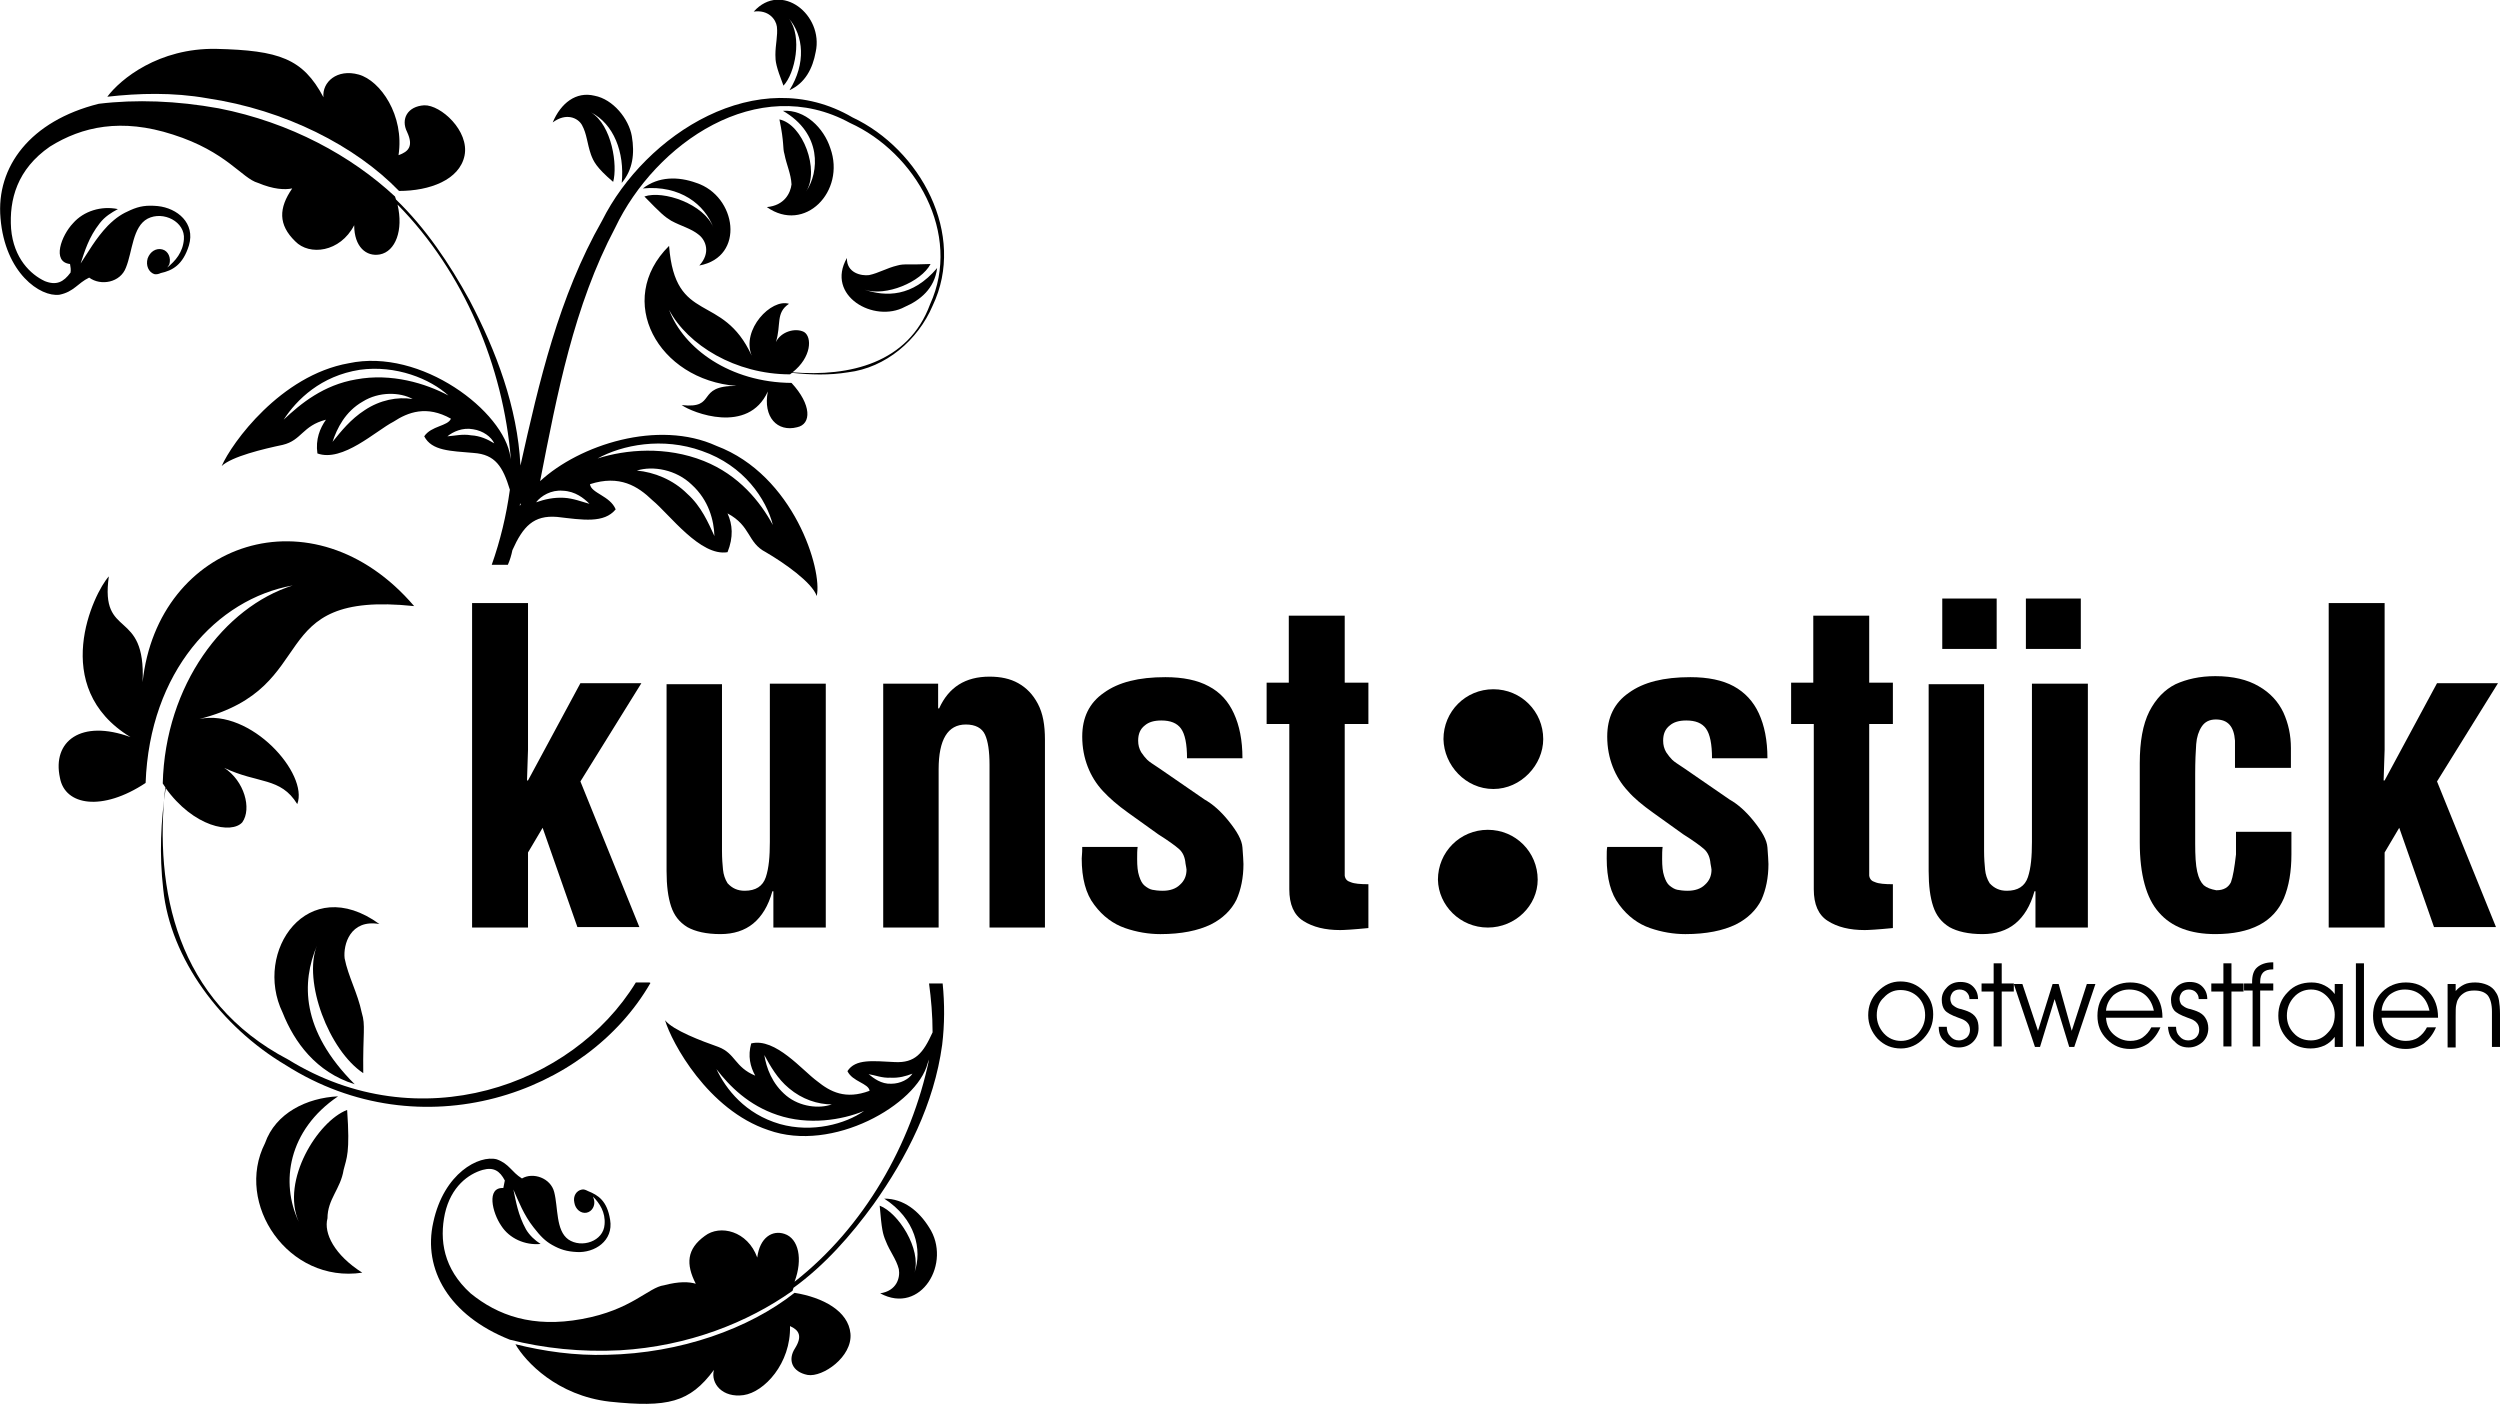
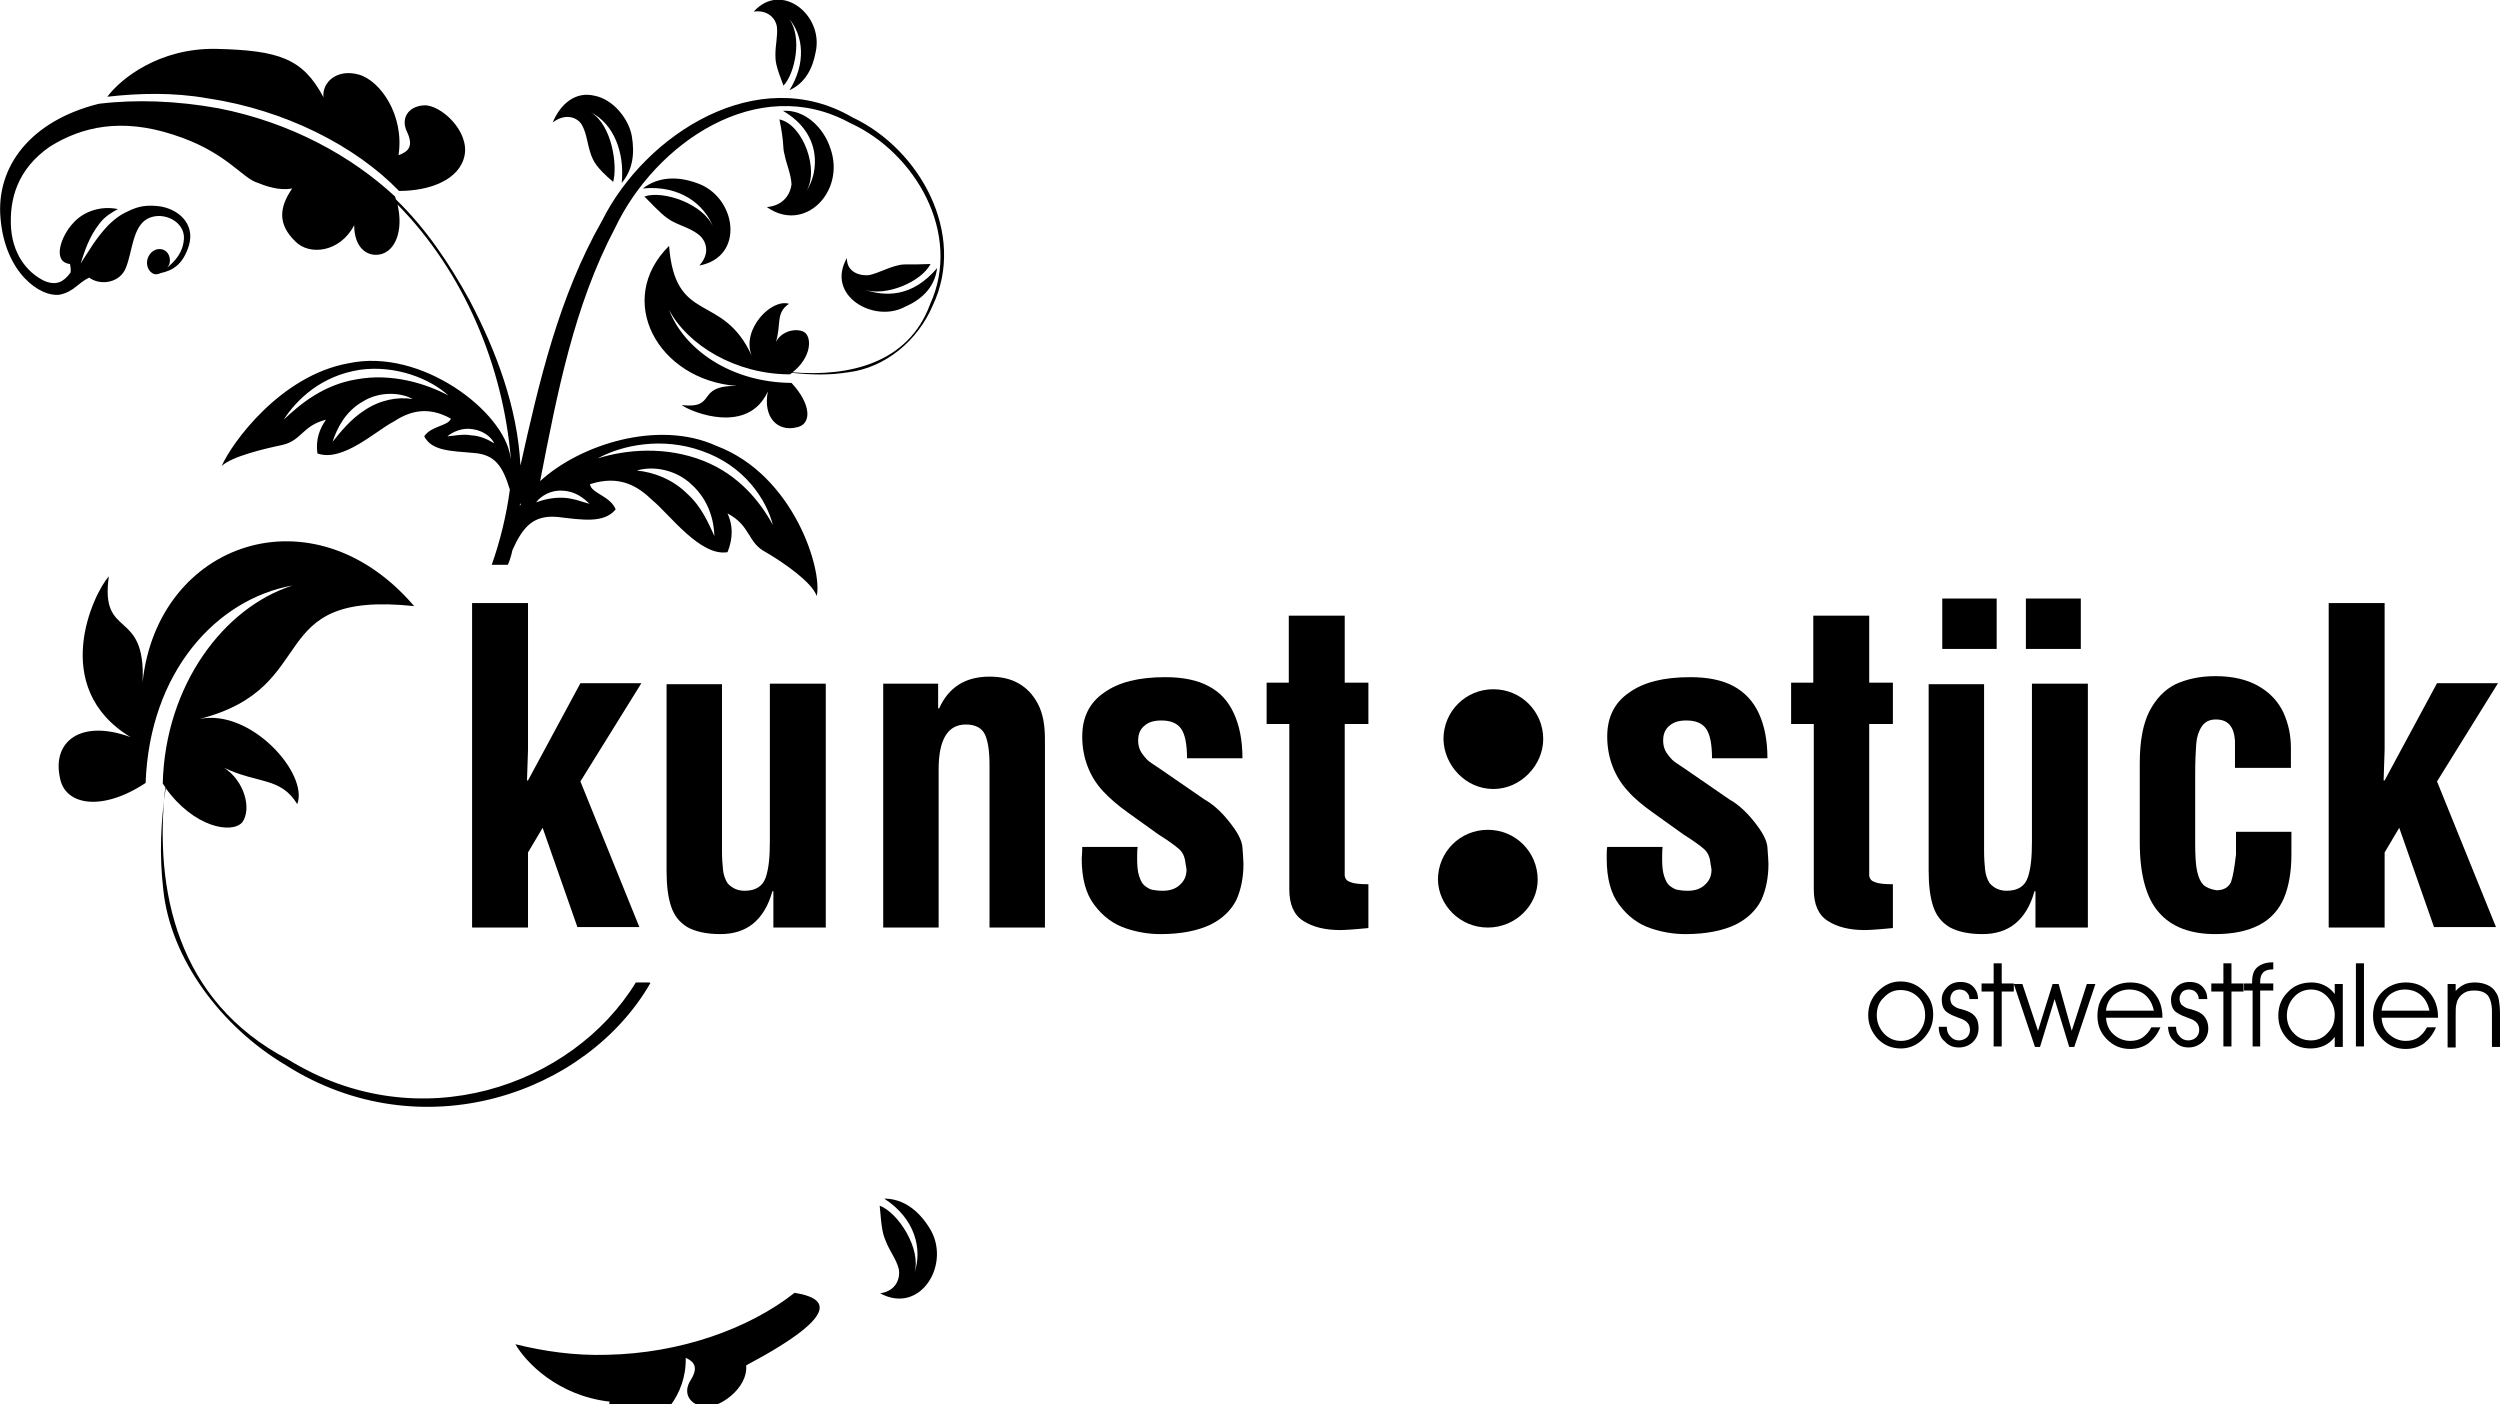
<svg xmlns="http://www.w3.org/2000/svg" version="1.1" id="Ebene_1" x="0px" y="0px" viewBox="0 0 496.2 278.7" style="enable-background:new 0 0 496.2 278.7;" xml:space="preserve">
  <style type="text/css"> .Grün_x0020_bogenförmig{fill:url(#SVGID_1_);stroke:#FFFFFF;stroke-width:0.25;stroke-miterlimit:1;} .st0{fill:none;} </style>
  <linearGradient id="SVGID_1_" gradientUnits="userSpaceOnUse" x1="-54.979" y1="734.222" x2="-54.272" y2="733.515">
    <stop offset="0" style="stop-color:#1DA238" />
    <stop offset="0.983" style="stop-color:#24391D" />
  </linearGradient>
  <g>
    <g>
      <path class="st0" d="M72,79.6c-3.4,2.1-5.1,5.4-6,8c1.7-2.1,3.6-4.5,6.4-6.3c3-2,6.5-2.6,9.5-2.2C79.3,77.7,75.2,77.6,72,79.6z" />
      <path class="st0" d="M139.7,91.6c7,2.8,11.3,8.1,13.7,12.7c-1.3-5.1-5.7-11.9-14.1-14.7c-7.8-2.8-15.9-1.1-20.7,1.6 C124.2,89.3,132.2,88.6,139.7,91.6z" />
      <path class="st0" d="M71.4,73.5c-7.7,1.1-12.5,5.9-15.1,9.9c3.4-3.2,7.9-6.9,14.4-8c6.9-1.4,13.8,0.7,18.3,3.2 C85.3,75.3,78.6,72.5,71.4,73.5z" />
      <path class="st0" d="M154.4,221.4c-5.8-1.9-9.5-5.7-12.1-9.1c1.8,3.9,5.7,8.9,12.6,10.9c6.4,1.8,13.1,0,16.8-2.5 C167.2,222.3,160.6,223.4,154.4,221.4z" />
      <path class="st0" d="M126.4,93.4c3.4,0.2,7.2,1.7,10,4.6c2.8,2.5,4.2,5.8,5.5,8.4c-0.1-3.1-1.2-7.1-4.5-10.2 C134.1,93.2,129.5,92.4,126.4,93.4z" />
      <path class="st0" d="M103.2,100c0,0.2,0,0.4-0.1,0.6c0.1-0.2,0.2-0.4,0.3-0.5L103.2,100z" />
      <path class="st0" d="M172.4,213.2c1,0.8,2.5,2,4.5,1.9c1.8-0.1,3.5-1,4.2-2c-1.3,0.5-2.8,0.9-4.4,0.8 C175,214,173.7,213.4,172.4,213.2z" />
      <path class="st0" d="M156.1,217.6c2.7,2.2,6.5,2.6,9,1.7c-2.8,0-5.9-1-8.5-3.2c-2.3-2-3.8-4.4-5-6.6 C152,212,153.2,215.2,156.1,217.6z" />
      <path class="st0" d="M93.9,85.2c-2.1-0.3-4,0.6-5.1,1.4c1.4-0.1,3-0.5,4.7-0.2c1.8,0.1,3.3,0.8,4.7,1.6 C97.5,86.7,95.9,85.4,93.9,85.2z" />
      <path class="st0" d="M106.5,99.7c1.6-0.6,3.5-1.1,5.5-0.9c2,0.1,3.6,0.9,5.1,1.2c-1.1-1.2-2.8-2.5-5.3-2.6 C109.4,97.3,107.4,98.5,106.5,99.7z" />
      <path d="M127.9,39c3.3,3.4,4,4,5.3,4.8c2,1.1,3.9,1.5,5.5,2.8c1.4,1.1,2.4,3.6,0.1,6.1c9.2-1.7,7.4-13.8-0.6-16.4 c-3.6-1.3-7.5-1.3-10.6,1.1c7.4-0.7,12.3,3.2,14,7.8C139.8,40.5,131.6,37.7,127.9,39z" />
      <path d="M152.2,41.1c7.5,5.3,15.7-3.1,12.6-11.7c-1.3-4-5-7.7-9.4-7.4c7.8,4.5,7.2,12.2,4.6,16c2.7-4.2-0.6-13.3-5.3-14.3 c1,4.8,0.6,5.6,1,6.9c0.4,2.1,1.3,3.9,1.4,6C156.9,38.3,155.7,40.8,152.2,41.1z" />
      <path d="M184.7,52.4c-4.4,0.2-5.2-0.1-6.6,0.3c-2.1,0.5-3.7,1.5-5.6,1.9c-1.5,0.2-4.5-0.4-4.4-3.4c-4.3,7.5,5.4,13,11.5,9.7 c3-1.3,5.9-3.6,6.4-7.7c-4.9,5.8-10.2,5.7-14.4,4.3C175.8,58.9,182.8,56,184.7,52.4z" />
      <path d="M115.5,24.8c1,1.8,1,3.6,1.8,5.9c0.5,1.3,1,2.5,4.4,5.4c0.9-3.2-0.2-11.2-4.4-13.8c4.5,2.3,6.7,7.9,6.1,14 c2.2-2.6,2.6-5.8,2-9.3c-0.6-3.4-3.7-7.3-7.4-8c-3.7-0.9-6.7,1.5-8.3,5.3C112.4,22.3,114.7,23.4,115.5,24.8z" />
      <path d="M154.2,5.3c0.2,1.8-0.3,3.5-0.3,5.6c0,1.3,0.1,2.2,1.6,6.1c2.3-2.4,3.8-9.7,1.1-13.3c2.9,3.4,3.4,8.9,0.1,14.2 c3.1-1.4,4.6-4.3,5.2-7.6c1.6-7.3-6.8-14.1-12.3-8C152.5,1.9,154,3.8,154.2,5.3z" />
      <path d="M101.7,109.2c2.1-4.7,4.2-7,8.9-6.6c5.1,0.6,9.3,1.3,11.6-1.5c-1.1-2.7-4.9-3.2-5.1-5c5.9-1.9,9.5,0.4,12.4,3.2 c3.4,2.8,9.5,11.2,14.9,10.3c1.2-3,1-5.5,0-7.7c4.7,2.5,3.9,5.8,7.6,7.7c3.6,2.1,9.2,6,10.1,8.7c1.2-5.1-4.5-24-19.9-29.8 c-11.6-5.3-27.2-0.2-35,7c3.4-17.4,6.7-34.8,14.9-50.3c8-16.8,28.3-30.8,46.6-20.8c13,5.9,22.3,22,15.9,36 c-4.3,11.7-16,14.4-27.3,13.5c3.8-3,3.9-7,2.3-8c-1.7-0.9-4.6-0.1-5.6,2c1.1-3.5-0.1-5.8,2.6-7.6c-3.5-1.1-9.5,5.1-7.4,10.3 c-5.8-12.7-15.2-6-16.4-21.8c-10.9,10.8-2.2,26.6,13.4,27.8c-8.3-0.1-3.7,4.6-10.9,3.8c2.1,1.5,13.2,5.9,17.1-2.7 c-1,5.1,1.9,8.1,5.8,7.1c2.9-0.6,2.9-4.5-1.1-8.8c-12.2-0.1-21.4-6.8-24.3-14.5c3.7,7,13.2,12.8,24,12.8c0.1-0.1,0.3-0.2,0.4-0.3 c3.7,0.4,7.4,0.5,11.1-0.1c7.5-0.9,13.9-6.4,16.8-13.2c6.8-14.2-2.5-31.1-15.9-37.4c-18.8-11-41.1,3.3-49.7,20.5 c-8.6,15.1-12.5,32-16.2,48.6c-0.6-11.6-4.8-22.7-10.1-32.8c-4-7.3-8.7-14.3-14.6-20c-0.1-0.2-0.1-0.4-0.2-0.6 c-8.6-8-20.7-14.7-35-17.5c-8.3-1.5-16.4-1.8-23.8-0.9C6,24-0.8,33.1,0.1,43.3C1,54.2,8,59,11.8,58.5c2.9-0.6,3.6-2.3,5.9-3.4 c2.3,1.7,6.2,1,7.3-2c1.3-3.2,1.3-8.1,4.3-9.7c3.1-1.6,7.5,0.6,7.2,4.1c-0.2,2.6-1.7,4.3-3.3,5.6l0.4-0.6c0.4-1.3-0.2-2.7-1.4-3 c-1.2-0.3-2.4,0.4-2.9,1.8c-0.4,1.4,0.2,2.7,1.3,3.1c0.4,0.1,0.9,0,1.3-0.2c2.3-0.5,4.4-1.6,5.6-5.5c1.3-4.4-2.3-7.4-6.2-7.8 c-2.2-0.2-3.6,0-5.4,0.8c-1.6,0.7-2.8,1.4-4.5,3.1c-2.4,2.5-4,5.4-5.4,7.5c0.8-2.4,1.6-5.2,3.8-8c1-1.3,2.3-2.1,3.6-2.8 c-3.3-0.7-6.8,0.4-8.9,2.8c-2.3,2.4-4.3,7.7-0.6,8.1c0.1,0.6,0.2,1.1,0.1,1.7c-1.4,1.9-2.8,2.6-5.1,1.7c-2.8-1.3-6.2-4.5-6.7-10.4 c-0.4-5.8,1.2-11.8,7.7-16.3c6.4-4,14.2-5.7,24.4-2.4C45,30.1,48,35.4,51.2,36.3c3.1,1.3,5.3,1.4,6.8,1.1 c-2.7,3.9-2.8,7.2,0.6,10.5c2.8,2.9,8.9,2.2,11.7-3.2c0,4.3,2.4,6.3,5.1,5.8c3.1-0.6,4.7-4.8,3.5-9.9 C92.1,54,99.9,72.7,101.4,91.2c0-0.2-0.1-0.4-0.1-0.5c-1.2-9-17.7-21.7-32.1-18.6C55.7,74.5,46,87.9,44,92.5 c2-1.9,8.3-3.4,12.1-4.2c3.8-0.9,3.9-3.8,8.6-5c-1.2,1.7-2.1,3.9-1.7,6.7c5,1.8,11.6-4.5,15.1-6.3c2.9-1.9,6.6-3.3,11.4-0.6 c-0.6,1.5-3.9,1.4-5.3,3.5c1.5,2.9,5.2,2.9,9.8,3.3c4.3,0.3,5.8,2.7,7.2,7.3c-0.7,5.1-1.9,10.1-3.6,14.9h3.2 C101.2,111.2,101.5,110.2,101.7,109.2z M136.4,98c-2.8-2.8-6.6-4.3-10-4.6c3.2-1,7.8-0.2,10.9,2.8c3.4,3.1,4.4,7.1,4.5,10.2 C140.6,103.8,139.2,100.5,136.4,98z M139.3,89.5c8.4,2.9,12.8,9.6,14.1,14.7c-2.5-4.6-6.7-9.9-13.7-12.7c-7.5-3-15.5-2.3-21.1-0.5 C123.5,88.3,131.5,86.7,139.3,89.5z M72.4,81.4c-2.8,1.8-4.7,4.2-6.4,6.3c0.9-2.7,2.5-6,6-8c3.2-2,7.4-1.9,9.9-0.5 C78.9,78.7,75.4,79.4,72.4,81.4z M70.7,75.3c-6.5,1.1-11,4.8-14.4,8c2.6-4,7.4-8.7,15.1-9.9c7.2-1,14,1.8,17.6,5.1 C84.5,76.1,77.7,74,70.7,75.3z M93.5,86.4c-1.7-0.3-3.2,0.1-4.7,0.2c1.1-0.9,3-1.8,5.1-1.4c2,0.3,3.6,1.5,4.2,2.8 C96.8,87.2,95.3,86.5,93.5,86.4z M103.2,100l0.2,0c-0.1,0.2-0.2,0.4-0.3,0.5C103.2,100.4,103.2,100.2,103.2,100z M117,100 c-1.5-0.4-3.2-1.1-5.1-1.2c-2-0.1-3.8,0.3-5.5,0.9c1-1.3,3-2.5,5.3-2.3C114.2,97.5,115.9,98.9,117,100z" />
      <path d="M41.1,19.5c15.5,2.3,29.5,9.5,38.1,18.4c6.1,0,12-2.2,13-7c1-4.9-4.7-10.1-8-10c-3.3,0.2-4.7,2.7-3.4,5.3 c1.3,2.8,0.3,3.9-1.7,4.6c1.2-7.9-3.6-14.8-7.9-16c-4.3-1.2-7.3,1.5-7,4.5c-4.1-7.7-8.8-9.3-21.3-9.6c-11.4-0.2-19,6-21.6,9.5 C27.5,18.5,34.3,18.3,41.1,19.5z" />
-       <path d="M157.7,256.6c-9,7.1-22.6,12-37.2,12.3c-6.4,0.2-12.6-0.7-18.2-2.1c2,3.5,8.3,10.2,18.7,11.4c11.5,1.2,15.9,0.2,20.7-6.3 c-0.7,2.7,1.7,5.6,5.9,5c4.1-0.6,9.4-6.3,9.2-13.7c1.8,0.8,2.5,2,1,4.4c-1.5,2.3-0.6,4.7,2.5,5.3c3,0.5,8.9-3.6,8.5-8.2 C168.4,260.2,163.3,257.5,157.7,256.6z" />
-       <path d="M185.1,204.9c-1.9,4.2-3.5,6.1-7.5,5.9c-4.3-0.2-7.8-0.7-9.4,1.8c1,2.1,4.2,2.4,4.4,3.9c-4.8,1.8-7.8,0.2-10.4-1.9 c-2.9-2.1-8.3-8.7-13.1-7.5c-0.7,2.5-0.2,4.6,0.8,6.4c-4.1-1.7-3.9-4.4-7.3-5.7c-3.4-1.2-9-3.3-10.6-5.3 c1.3,4.4,8.5,17.8,20.5,21.8c12.8,4.6,29.5-5.1,31.6-13.2c0.1-0.3,0.2-0.6,0.3-0.8c-3.5,16.8-12.9,33.3-26.7,44.1 c1.7-4.5,0.8-8.6-2-9.5c-2.4-0.8-4.9,0.7-5.4,4.7c-1.9-5.3-7.4-6.6-10.4-4.3c-3.6,2.6-3.8,5.6-1.8,9.5c-1.3-0.4-3.3-0.5-6.3,0.3 c-3.1,0.4-6.4,4.9-16.3,6.7c-9.8,1.8-16.7-0.7-22.1-5.1c-5.4-4.9-6.2-10.6-5.1-15.8c1.2-5.4,4.7-7.9,7.5-8.7 c2.2-0.6,3.4,0.2,4.4,2.1c-0.1,0.5-0.2,0.9-0.3,1.5c-3.4-0.2-2.2,4.9-0.4,7.5c1.6,2.5,4.7,3.9,7.8,3.6c-1.1-0.7-2.2-1.7-2.9-2.9 c-1.6-2.9-2-5.6-2.5-7.9c1,2.3,2.1,5.1,4,7.5c1.4,1.8,2.3,2.7,3.7,3.5c1.6,0.9,2.9,1.3,4.9,1.4c3.5,0.2,7.3-2.2,6.6-6.4 c-0.6-3.8-2.4-4.9-4.4-5.7c-0.4-0.2-0.8-0.4-1.2-0.3c-1.1,0.2-1.8,1.3-1.5,2.6c0.2,1.3,1.3,2.2,2.4,2c1.1-0.2,1.8-1.4,1.5-2.6 l-0.2-0.6c1.3,1.3,2.5,3.1,2.3,5.5c-0.2,3.4-4.6,4.8-7.2,3c-2.5-1.8-2-6.3-2.8-9.4c-0.7-2.8-4.2-4-6.4-2.7c-2.1-1.3-2.5-2.9-5-3.8 c-3.5-0.9-10.5,2.7-12.6,12.5c-2.1,9.3,3.1,18.5,15.2,23.3c6.7,1.7,14.1,2.5,21.9,2.1c13.5-0.8,25.3-5.5,34.2-11.8 c0.1-0.2,0.1-0.4,0.2-0.6c6.2-4.5,11.4-10.4,15.9-16.6c6.6-9.3,12-19.9,13.6-31.6c0.5-4.1,0.5-8.2,0.1-12.2h-2.7 C184.8,198.2,185.1,201.5,185.1,204.9z M156.6,216c2.6,2.2,5.7,3.2,8.5,3.2c-2.5,0.9-6.3,0.5-9-1.7c-2.9-2.4-4-5.6-4.4-8.1 C152.9,211.6,154.3,214.1,156.6,216z M154.8,223.1c-6.9-2-10.7-6.9-12.6-10.9c2.6,3.4,6.4,7.2,12.1,9.1c6.2,2.1,12.8,1,17.2-0.8 C167.8,223.1,161.2,224.9,154.8,223.1z M176.9,215.1c-2,0.1-3.5-1.1-4.5-1.9c1.3,0.2,2.7,0.8,4.3,0.7c1.7,0.1,3.1-0.3,4.4-0.8 C180.4,214.2,178.7,215.1,176.9,215.1z" />
+       <path d="M157.7,256.6c-9,7.1-22.6,12-37.2,12.3c-6.4,0.2-12.6-0.7-18.2-2.1c2,3.5,8.3,10.2,18.7,11.4c-0.7,2.7,1.7,5.6,5.9,5c4.1-0.6,9.4-6.3,9.2-13.7c1.8,0.8,2.5,2,1,4.4c-1.5,2.3-0.6,4.7,2.5,5.3c3,0.5,8.9-3.6,8.5-8.2 C168.4,260.2,163.3,257.5,157.7,256.6z" />
      <path d="M175.5,237.9c6.2,4,7.6,10.1,6,14.7c1.4-4.7-3.2-11.9-6.9-13.3c0.4,4.7,0.6,5.6,1.2,7c0.8,2.1,2.1,3.6,2.6,5.6 c0.3,1.7-0.4,4.3-3.7,4.8c8.1,4.4,14.3-6.1,9.7-13.1C182.4,240.4,179.4,237.9,175.5,237.9z" />
      <path d="M57.2,210.3c-22.2-11.6-26.6-33.8-24.4-54c5.6,7.9,13.2,9.3,15.3,6.9c1.9-2.7,0.4-8.2-3.6-10.8c6.7,3.2,11.2,1.8,14.5,7.2 c2.3-6-9.2-19-19.4-16.9c24.7-6.3,12.2-25.6,42.6-22.4c-20-23.4-50.9-12.8-53.9,15.1c0.7-14.9-8.5-8.3-6.7-21 c-3,3.3-12,22,4.3,31.9c-9.8-3.6-15.6,0.8-14,8.1c1,5.5,8.4,6.7,17,1c0.8-22.1,14.1-36.5,29.2-39.2c-13.6,4.3-25.3,19.7-25.8,39.3 c0.2,0.3,0.4,0.6,0.6,0.9c-1,6.6-1.3,13.2-0.5,20.1c1.4,13.8,11.5,27.3,24.3,34.9c26.9,17.1,59.7,5.8,72.4-16.3l-0.2-0.1h-2.7 C113.6,215.6,83.1,226.3,57.2,210.3z" />
-       <path d="M75.3,183.4c-14.2-10.3-25.1,5.4-19.2,17.6c2.3,5.8,6.6,11.8,14.3,14.2c-10.8-10.8-10.5-20.3-7.5-27.5 c-2.8,7.1,2.4,20.8,9.2,25.3c-0.1-8.1,0.5-9.4-0.3-12c-0.8-3.9-2.7-7.2-3.4-10.8C68.1,187.5,69.5,182.4,75.3,183.4z" />
-       <path d="M65,241.8c0-3.8,2.6-5.8,3.2-9.6c0.6-2.4,1.3-3.3,0.7-11.9c-5.8,2.2-13.2,14-9.6,22.2c-3.7-7.8-2.1-18.2,7.8-24.9 c-6.2,0.3-12.4,3.3-14.5,9.3c-6.1,12,4.6,27.9,19.3,25.7C66.4,249.1,64.2,244.8,65,241.8z" />
    </g>
    <g>
      <g id="kunst:stück_1_">
        <g>
          <path d="M104.8,184.1H93.7v-64.4h11.1v29.1c0,0.5-0.1,2.5-0.2,6.1h0.2l10.4-19.3h12.1l-12.1,19.5l11.7,28.9h-12.3l-6.9-19.7 l-2.9,4.9V184.1z" />
        </g>
        <g>
          <path d="M153.5,184.1v-7.2h-0.2c-0.8,2.9-2.1,5-3.8,6.4c-1.7,1.4-3.9,2.1-6.5,2.1c-2.8,0-5-0.5-6.6-1.4c-1.6-1-2.6-2.3-3.2-4.1 c-0.6-1.8-0.9-4.1-0.9-7v-37.1h11v33.1c0,1.5,0.1,2.7,0.2,3.7c0.1,1,0.4,1.9,0.9,2.7c0.9,1,2,1.5,3.4,1.5c2.2,0,3.6-0.9,4.2-2.7 c0.6-1.8,0.8-4.1,0.8-7v-31.4h11.1v48.4H153.5z" />
        </g>
        <g>
          <path d="M186.2,135.6v5h0.2c1.9-4.2,5.2-6.3,10-6.3c2.2,0,4.1,0.4,5.7,1.3c1.6,0.9,2.9,2.2,3.9,4.1c1,1.9,1.4,4.2,1.4,7.1v37.3 h-11v-32.3c0-2.7-0.3-4.7-0.9-6c-0.6-1.3-1.9-2-3.8-2c-3.6,0-5.4,3-5.4,8.9v31.4h-11v-48.4H186.2z" />
        </g>
        <g>
          <path d="M214.8,168.1h11c-0.1,0.6-0.1,1.5-0.1,2.4c0,1.4,0.1,2.5,0.4,3.4c0.3,0.9,0.6,1.5,1.1,1.9c0.5,0.4,1,0.7,1.5,0.8 c0.5,0.1,1.2,0.2,2.1,0.2c1.4,0,2.6-0.4,3.4-1.2c0.9-0.8,1.3-1.8,1.3-3c0-0.2-0.1-0.6-0.2-1.2c-0.1-1.2-0.5-2.2-1.3-2.9 c-0.8-0.7-2.2-1.7-4.1-2.9l-6-4.3c-2.1-1.5-3.7-2.9-5-4.3c-1.3-1.4-2.3-3-3-4.8c-0.7-1.8-1.1-3.8-1.1-6c0-3.8,1.4-6.7,4.3-8.7 c2.9-2.1,6.9-3.1,12.2-3.1c3.5,0,6.4,0.6,8.6,1.8c2.3,1.2,3.9,3,5,5.4c1.1,2.4,1.7,5.3,1.7,8.9h-11c0-2.8-0.4-4.8-1.2-5.9 c-0.8-1.1-2.1-1.6-3.9-1.6c-1.4,0-2.5,0.3-3.3,1c-0.9,0.7-1.3,1.7-1.3,3c0,0.9,0.2,1.6,0.6,2.3c0.4,0.6,0.8,1.1,1.2,1.5 c0.4,0.4,1.2,0.9,2.4,1.7l9,6.2c1.6,0.9,3.2,2.3,4.8,4.3c1.6,2,2.6,3.7,2.7,5.2c0.1,1.5,0.2,2.6,0.2,3.3c0,2.7-0.5,5.1-1.4,7.1 c-1,2-2.7,3.7-5.1,4.9c-2.5,1.2-5.8,1.9-10,1.9c-2.3,0-4.7-0.4-7-1.2c-2.3-0.8-4.4-2.3-6.1-4.6c-1.7-2.2-2.5-5.3-2.5-9.2 C214.8,169.3,214.8,168.6,214.8,168.1z" />
        </g>
        <g>
          <path d="M271.6,175.5v8.7c-3,0.3-4.9,0.4-5.6,0.4c-3,0-5.4-0.6-7.3-1.8c-1.9-1.2-2.8-3.3-2.8-6.3v-32.8h-4.5v-8.2h4.4v-13.3 h11.1v13.3h4.7v8.2h-4.7v30.1c0.1,0.7,0.5,1.1,1.2,1.3C268.8,175.4,270,175.5,271.6,175.5z" />
        </g>
        <path d="M295.3,184.1c5.5,0,9.9-4.4,9.9-9.5c0-5.5-4.4-9.9-9.9-9.9c-5.5,0-9.9,4.4-9.9,9.9C285.5,179.7,289.8,184.1,295.3,184.1z " />
        <g>
          <path d="M319,168.1h11c-0.1,0.6-0.1,1.5-0.1,2.4c0,1.4,0.1,2.5,0.4,3.4c0.3,0.9,0.6,1.5,1.1,1.9c0.5,0.4,1,0.7,1.5,0.8 c0.5,0.1,1.2,0.2,2.1,0.2c1.4,0,2.6-0.4,3.4-1.2c0.9-0.8,1.3-1.8,1.3-3c0-0.2-0.1-0.6-0.2-1.2c-0.1-1.2-0.5-2.2-1.3-2.9 c-0.8-0.7-2.2-1.7-4.1-2.9l-6-4.3c-2.1-1.5-3.8-2.9-5-4.3c-1.3-1.4-2.3-3-3-4.8c-0.7-1.8-1.1-3.8-1.1-6c0-3.8,1.4-6.7,4.3-8.7 c2.9-2.1,6.9-3.1,12.2-3.1c3.5,0,6.4,0.6,8.6,1.8c2.2,1.2,3.9,3,5,5.4c1.1,2.4,1.7,5.3,1.7,8.9h-11c0-2.8-0.4-4.8-1.2-5.9 c-0.8-1.1-2.1-1.6-3.9-1.6c-1.4,0-2.5,0.3-3.3,1c-0.9,0.7-1.3,1.7-1.3,3c0,0.9,0.2,1.6,0.6,2.3c0.4,0.6,0.8,1.1,1.2,1.5 c0.4,0.4,1.2,0.9,2.4,1.7l9,6.2c1.6,0.9,3.2,2.3,4.8,4.3c1.6,2,2.6,3.7,2.7,5.2c0.1,1.5,0.2,2.6,0.2,3.3c0,2.7-0.5,5.1-1.4,7.1 c-1,2-2.7,3.7-5.1,4.9c-2.5,1.2-5.8,1.9-10,1.9c-2.3,0-4.7-0.4-7-1.2c-2.3-0.8-4.4-2.3-6.1-4.6c-1.7-2.2-2.5-5.3-2.5-9.2 C318.9,169.3,318.9,168.6,319,168.1z" />
        </g>
        <g>
          <path d="M375.7,175.5v8.7c-3,0.3-4.9,0.4-5.6,0.4c-3,0-5.4-0.6-7.3-1.8c-1.9-1.2-2.8-3.3-2.8-6.3v-32.8h-4.5v-8.2h4.4v-13.3H371 v13.3h4.7v8.2H371v30.1c0.1,0.7,0.5,1.1,1.2,1.3C372.9,175.4,374.1,175.5,375.7,175.5z" />
        </g>
        <g>
          <path d="M404,184.1v-7.2h-0.2c-0.8,2.9-2.1,5-3.8,6.4c-1.7,1.4-3.9,2.1-6.5,2.1c-2.8,0-5-0.5-6.6-1.4c-1.6-1-2.6-2.3-3.2-4.1 c-0.6-1.8-0.9-4.1-0.9-7v-37.1h11v33.1c0,1.5,0.1,2.7,0.2,3.7c0.1,1,0.4,1.9,0.9,2.7c0.9,1,2,1.5,3.4,1.5c2.2,0,3.6-0.9,4.2-2.7 c0.6-1.8,0.8-4.1,0.8-7v-31.4h11.1v48.4H404z M396.3,128.8h-10.8v-10h10.8V128.8z M413,128.8h-10.9v-10H413V128.8z" />
        </g>
        <g>
          <path d="M454.6,152.4h-11v-5.4c-0.2-2.8-1.4-4.2-3.8-4.2c-1.3,0-2.2,0.5-2.8,1.4c-0.6,0.9-1,2.1-1.1,3.5 c-0.1,1.4-0.2,3.4-0.2,5.9v11.4v2.4c0,2.4,0.1,4.3,0.4,5.6c0.3,1.3,0.7,2.1,1.3,2.7c0.6,0.5,1.4,0.8,2.5,1 c1.5,0,2.4-0.6,2.9-1.6c0.4-1.1,0.7-2.9,1-5.5v-4.5h11v4.5c0,3.4-0.5,6.3-1.5,8.7c-1,2.3-2.6,4.1-4.9,5.3 c-2.3,1.2-5.2,1.8-8.7,1.8c-4.9,0-8.7-1.4-11.2-4.3c-2.5-2.8-3.8-7.5-3.8-13.9v-15.7c0-4.3,0.6-7.7,1.9-10.3 c1.3-2.5,3-4.3,5.2-5.4c2.2-1,4.8-1.6,7.9-1.6c3.5,0,6.4,0.7,8.6,2c2.3,1.3,3.9,3.1,4.9,5.2c1,2.2,1.5,4.5,1.5,7.1V152.4z" />
        </g>
        <g>
          <path d="M473.3,184.1h-11.1v-64.4h11.1v29.1c0,0.5-0.1,2.5-0.2,6.1h0.2l10.4-19.3h12.1l-12.1,19.5l11.7,28.9h-12.3l-6.9-19.7 l-2.9,4.9V184.1z" />
        </g>
        <path d="M296.4,156.6c5.5,0,9.9-4.8,9.9-9.9c0-5.5-4.4-9.9-9.9-9.9c-5.5,0-9.9,4.4-9.9,9.9C286.6,151.9,290.9,156.6,296.4,156.6z " />
      </g>
      <g id="c_x2F_o_Bielefeld_1_">
        <g>
          <path d="M370.8,201.5c0-1.8,0.6-3.4,1.9-4.7c1.3-1.3,2.7-2,4.5-2c1.8,0,3.3,0.6,4.6,1.9c1.3,1.3,1.9,2.8,1.9,4.6 c0,1.9-0.6,3.4-1.9,4.8c-1.2,1.3-2.8,2-4.5,2c-1.8,0-3.3-0.6-4.6-1.9C371.5,204.9,370.8,203.3,370.8,201.5z M372.5,201.5 c0,1.4,0.5,2.6,1.4,3.6c0.9,1,2.1,1.5,3.4,1.5c1.3,0,2.5-0.5,3.4-1.5c0.9-1,1.4-2.2,1.4-3.6c0-1.5-0.5-2.7-1.4-3.6 c-0.9-0.9-2.1-1.4-3.5-1.4c-1.3,0-2.4,0.5-3.3,1.5C373,198.8,372.5,200,372.5,201.5z" />
          <path d="M384.8,203.8h1.6v0c0,0.8,0.2,1.4,0.7,1.9c0.4,0.5,1,0.8,1.7,0.8c0.6,0,1.1-0.2,1.6-0.6c0.4-0.4,0.6-0.9,0.6-1.5 c0-0.6-0.2-1.1-0.5-1.4c-0.3-0.4-0.9-0.7-1.8-1c-1.4-0.5-2.3-1-2.7-1.5c-0.4-0.5-0.6-1.2-0.6-2.1c0-1,0.4-1.8,1.1-2.5 c0.7-0.7,1.6-1,2.6-1c1.1,0,1.9,0.3,2.5,0.9c0.6,0.6,1,1.4,1,2.5h-1.7c0-0.6-0.2-1-0.6-1.4c-0.3-0.3-0.8-0.5-1.4-0.5 c-0.5,0-1,0.2-1.3,0.5c-0.3,0.4-0.5,0.8-0.5,1.3c0,0.4,0.1,0.7,0.2,0.9c0.1,0.3,0.4,0.5,0.7,0.7c0.3,0.2,0.7,0.4,1.3,0.5 c0.6,0.2,1,0.3,1.2,0.4c0.8,0.3,1.4,0.8,1.7,1.3c0.4,0.6,0.5,1.3,0.5,2.1c0,1.1-0.4,2-1.1,2.7c-0.7,0.7-1.7,1.1-2.8,1.1 c-1.2,0-2.1-0.4-2.8-1.2C385.2,206.1,384.8,205.1,384.8,203.8z" />
          <path d="M395.7,207.7v-10.9h-2.4v-1.6h2.4v-4h1.6v4h2.4v1.6h-2.4v10.9H395.7z" />
          <path d="M411.2,204.6l3-9.3h1.7l-4.2,12.5h-1l-2.9-9.5l-2.9,9.5h-1l-4.2-12.5h1.7l3.1,9.3l2.9-9.3h1.2L411.2,204.6z" />
          <path d="M429.3,202H418c0.1,1.4,0.6,2.5,1.5,3.3c0.9,0.8,2,1.3,3.3,1.3c0.9,0,1.8-0.2,2.5-0.7c0.7-0.5,1.3-1.2,1.7-2h1.8 c-0.6,1.4-1.4,2.4-2.4,3.2c-1,0.7-2.2,1.1-3.6,1.1c-1.8,0-3.3-0.6-4.6-1.9c-1.3-1.3-1.9-2.8-1.9-4.7c0-1.9,0.6-3.5,1.8-4.7 c1.2-1.2,2.8-1.9,4.7-1.9c1.9,0,3.4,0.6,4.6,1.9c1.2,1.3,1.8,3,1.8,5V202z M427.5,200.6c-0.3-1.4-0.9-2.4-1.7-3.1 c-0.8-0.7-1.9-1.1-3.2-1.1c-1.2,0-2.2,0.4-3.1,1.1c-0.8,0.8-1.4,1.8-1.5,3.1H427.5z" />
          <path d="M430.3,203.8h1.6v0c0,0.8,0.2,1.4,0.7,1.9c0.4,0.5,1,0.8,1.7,0.8c0.6,0,1.2-0.2,1.6-0.6c0.4-0.4,0.6-0.9,0.6-1.5 c0-0.6-0.2-1.1-0.5-1.4c-0.3-0.4-0.9-0.7-1.8-1c-1.4-0.5-2.3-1-2.7-1.5c-0.4-0.5-0.6-1.2-0.6-2.1c0-1,0.4-1.8,1.1-2.5 c0.7-0.7,1.6-1,2.6-1c1.1,0,1.9,0.3,2.5,0.9c0.6,0.6,1,1.4,1,2.5h-1.7c0-0.6-0.2-1-0.6-1.4c-0.3-0.3-0.8-0.5-1.4-0.5 c-0.5,0-1,0.2-1.3,0.5c-0.3,0.4-0.5,0.8-0.5,1.3c0,0.4,0.1,0.7,0.2,0.9c0.1,0.3,0.4,0.5,0.7,0.7c0.3,0.2,0.7,0.4,1.3,0.5 c0.6,0.2,1,0.3,1.2,0.4c0.8,0.3,1.4,0.8,1.7,1.3c0.4,0.6,0.6,1.3,0.6,2.1c0,1.1-0.4,2-1.1,2.7c-0.8,0.7-1.7,1.1-2.8,1.1 c-1.2,0-2.1-0.4-2.8-1.2C430.8,206.1,430.4,205.1,430.3,203.8z" />
          <path d="M441.3,207.7v-10.9h-2.4v-1.6h2.4v-4h1.6v4h2.4v1.6h-2.4v10.9H441.3z" />
          <path d="M448.7,207.7h-1.6v-11.1h-1.7v-1.4h1.6v-0.3c0-1.3,0.3-2.3,1-2.9c0.7-0.6,1.7-1,3.1-1h0.1v1.4c-1,0-1.6,0.2-2,0.6 c-0.4,0.4-0.6,1-0.6,1.9v0.3h2.6v1.4h-2.6V207.7z" />
          <path d="M463.4,205.8c-0.5,0.7-1.2,1.3-2,1.7c-0.9,0.4-1.8,0.6-2.8,0.6c-1.8,0-3.4-0.6-4.6-1.9c-1.2-1.3-1.8-2.8-1.8-4.6 c0-1.9,0.6-3.4,1.9-4.7c1.2-1.3,2.8-1.9,4.7-1.9c1,0,1.8,0.2,2.6,0.6c0.8,0.4,1.5,1,2,1.7v-2h1.6v12.5h-1.6V205.8z M463.4,201.4 c0-1.3-0.5-2.5-1.4-3.5c-0.9-1-2-1.5-3.3-1.5c-1.3,0-2.5,0.5-3.4,1.5c-0.9,1-1.4,2.2-1.4,3.7c0,1.4,0.5,2.6,1.4,3.5 c0.9,1,2.1,1.4,3.4,1.4c1.3,0,2.4-0.5,3.3-1.5C463,204,463.4,202.8,463.4,201.4z" />
          <path d="M467.6,207.7v-16.5h1.6v16.5H467.6z" />
          <path d="M484,202h-11.3c0.1,1.4,0.6,2.5,1.5,3.3c0.9,0.8,2,1.3,3.3,1.3c0.9,0,1.8-0.2,2.5-0.7c0.7-0.5,1.3-1.2,1.7-2h1.8 c-0.6,1.4-1.4,2.4-2.4,3.2c-1,0.7-2.2,1.1-3.6,1.1c-1.8,0-3.3-0.6-4.6-1.9c-1.3-1.3-1.9-2.8-1.9-4.7c0-1.9,0.6-3.5,1.8-4.7 c1.2-1.2,2.8-1.9,4.7-1.9c1.9,0,3.4,0.6,4.6,1.9c1.2,1.3,1.8,3,1.8,5V202z M482.2,200.6c-0.3-1.4-0.9-2.4-1.7-3.1 c-0.8-0.7-1.9-1.1-3.2-1.1c-1.2,0-2.2,0.4-3.1,1.1c-0.8,0.8-1.4,1.8-1.5,3.1H482.2z" />
          <path d="M485.8,195.3h1.6v1.4c0.5-0.6,1.1-1,1.7-1.3c0.6-0.3,1.4-0.4,2.2-0.4c0.9,0,1.7,0.2,2.4,0.5c0.7,0.3,1.3,0.8,1.7,1.5 c0.3,0.4,0.5,1,0.6,1.6c0.1,0.6,0.2,1.5,0.2,2.7v6.5h-1.6v-7c0-1.5-0.3-2.5-0.8-3.2c-0.6-0.7-1.5-1-2.7-1 c-0.7,0-1.4,0.1-1.9,0.4c-0.5,0.3-1,0.7-1.3,1.3c-0.2,0.3-0.3,0.7-0.4,1.2c-0.1,0.4-0.1,1.2-0.1,2.3v6.1h-1.6V195.3z" />
        </g>
      </g>
    </g>
  </g>
</svg>